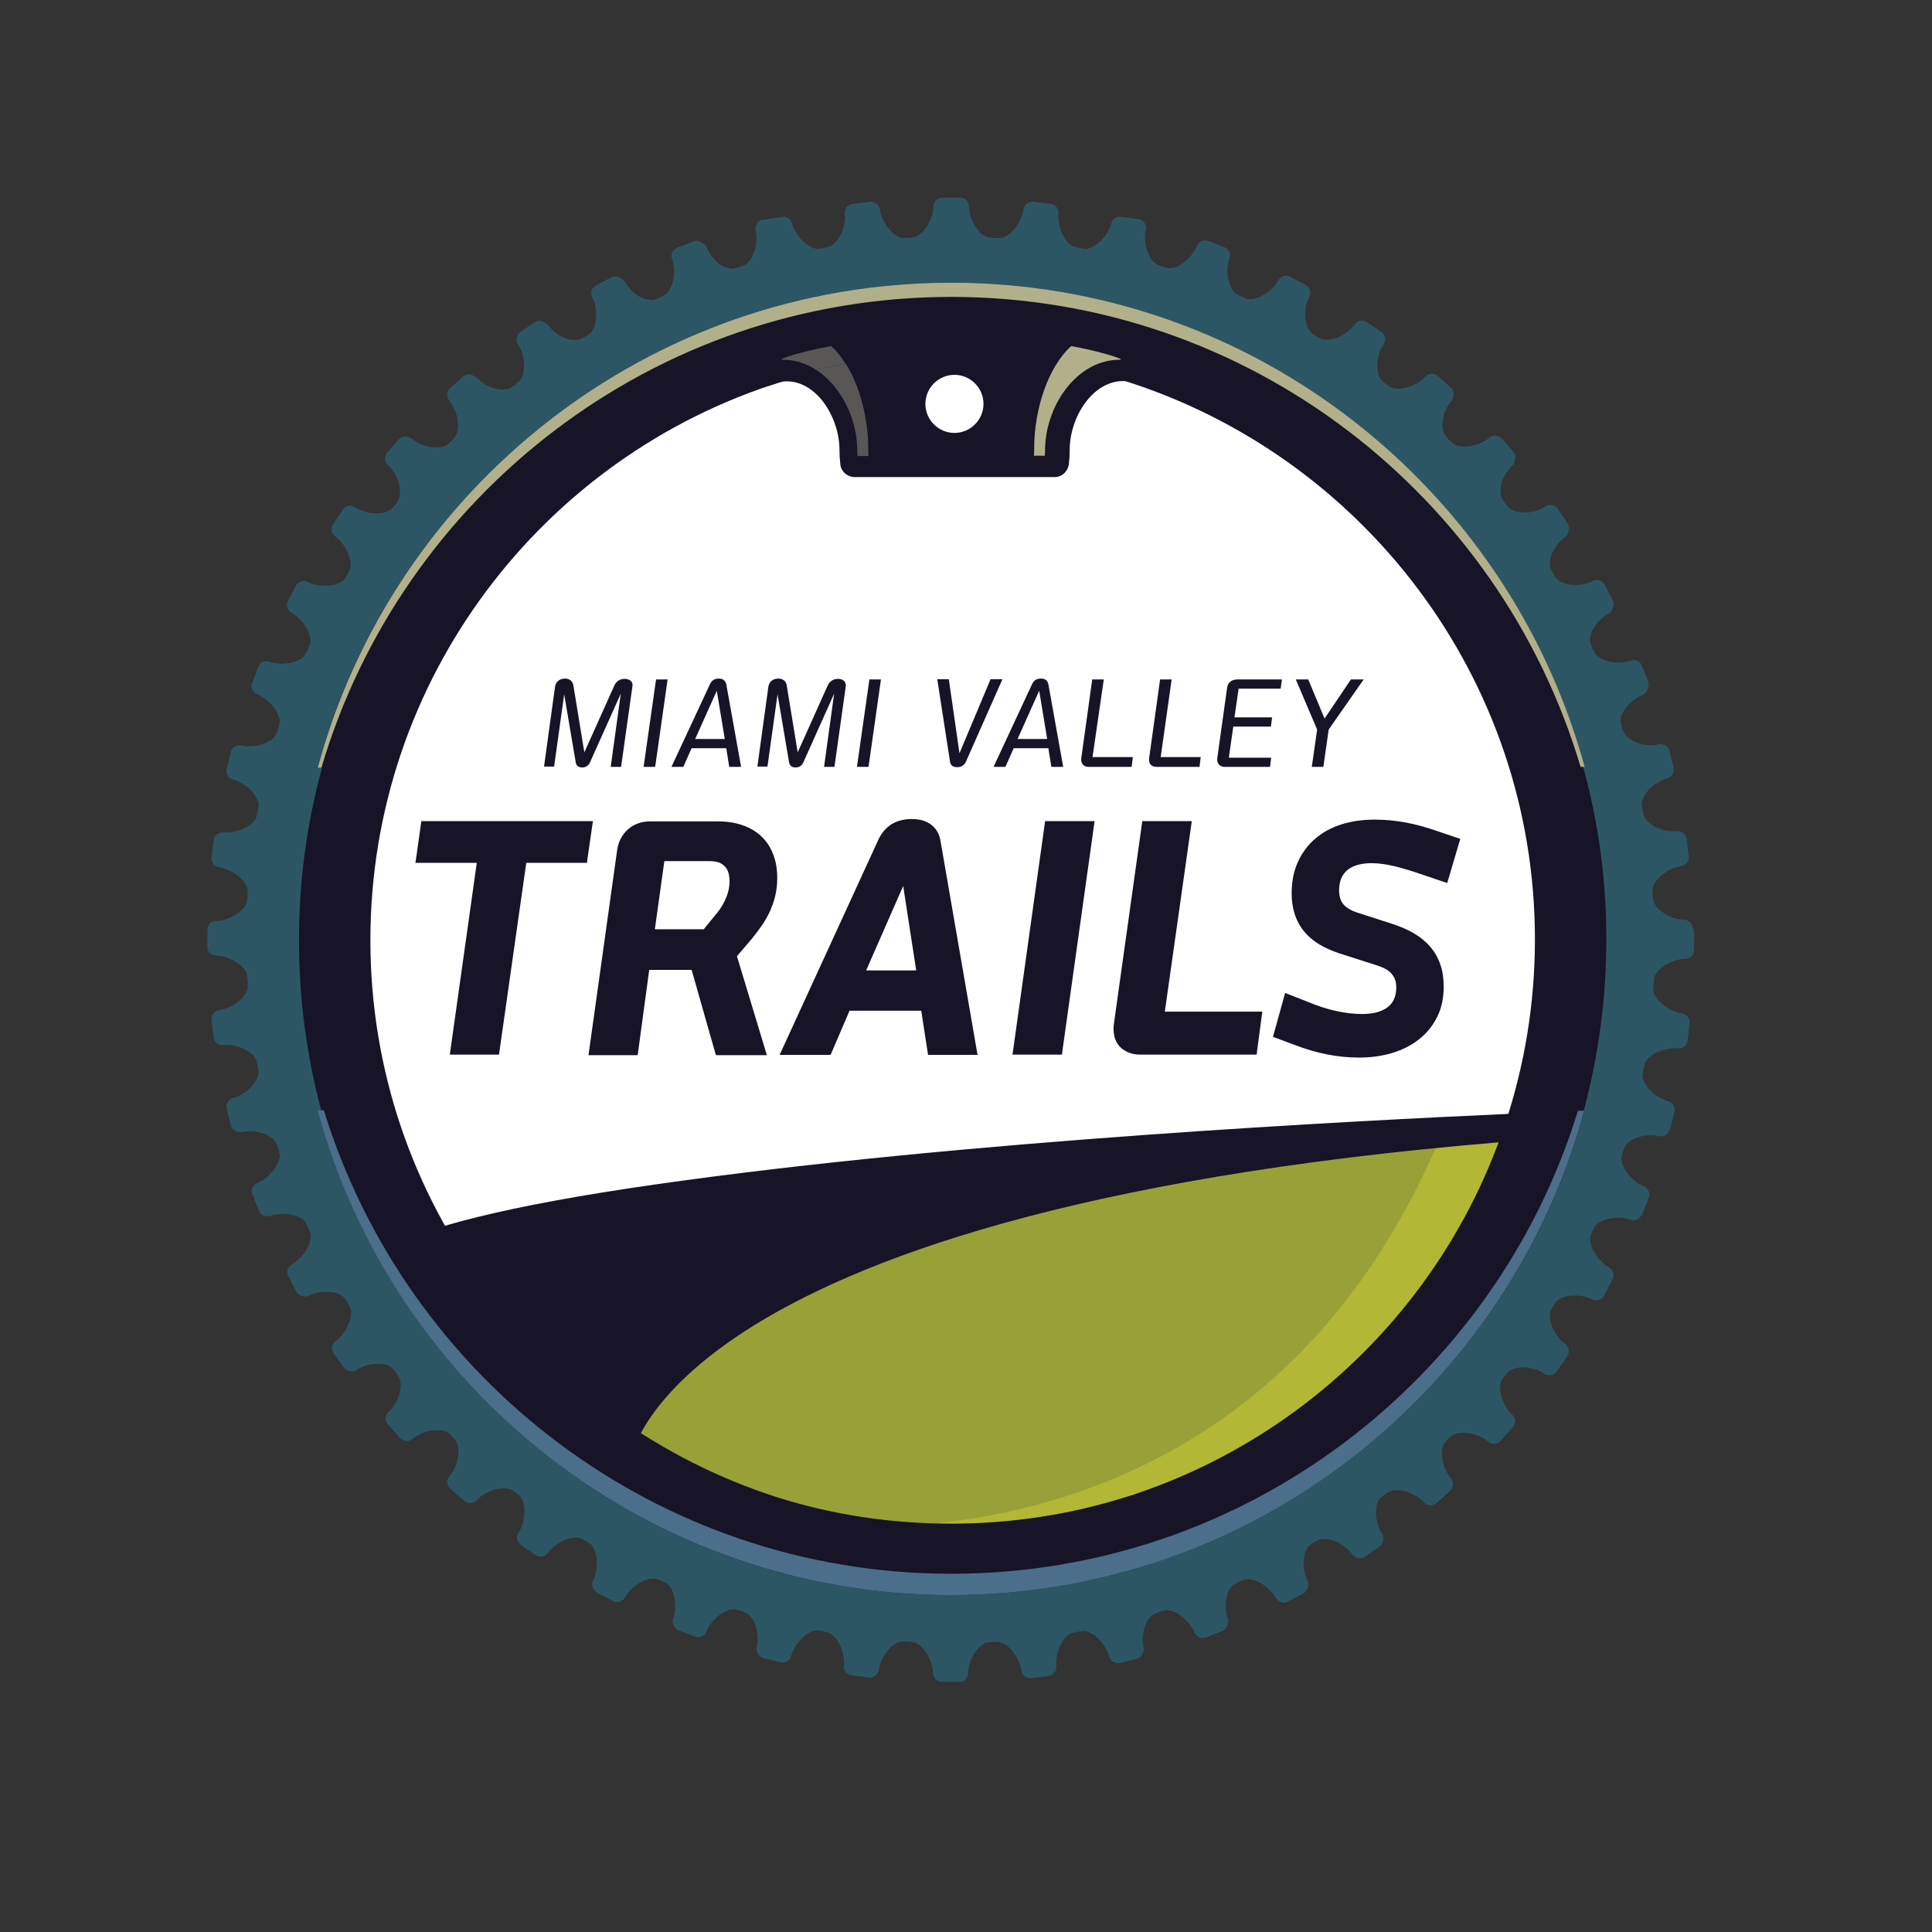
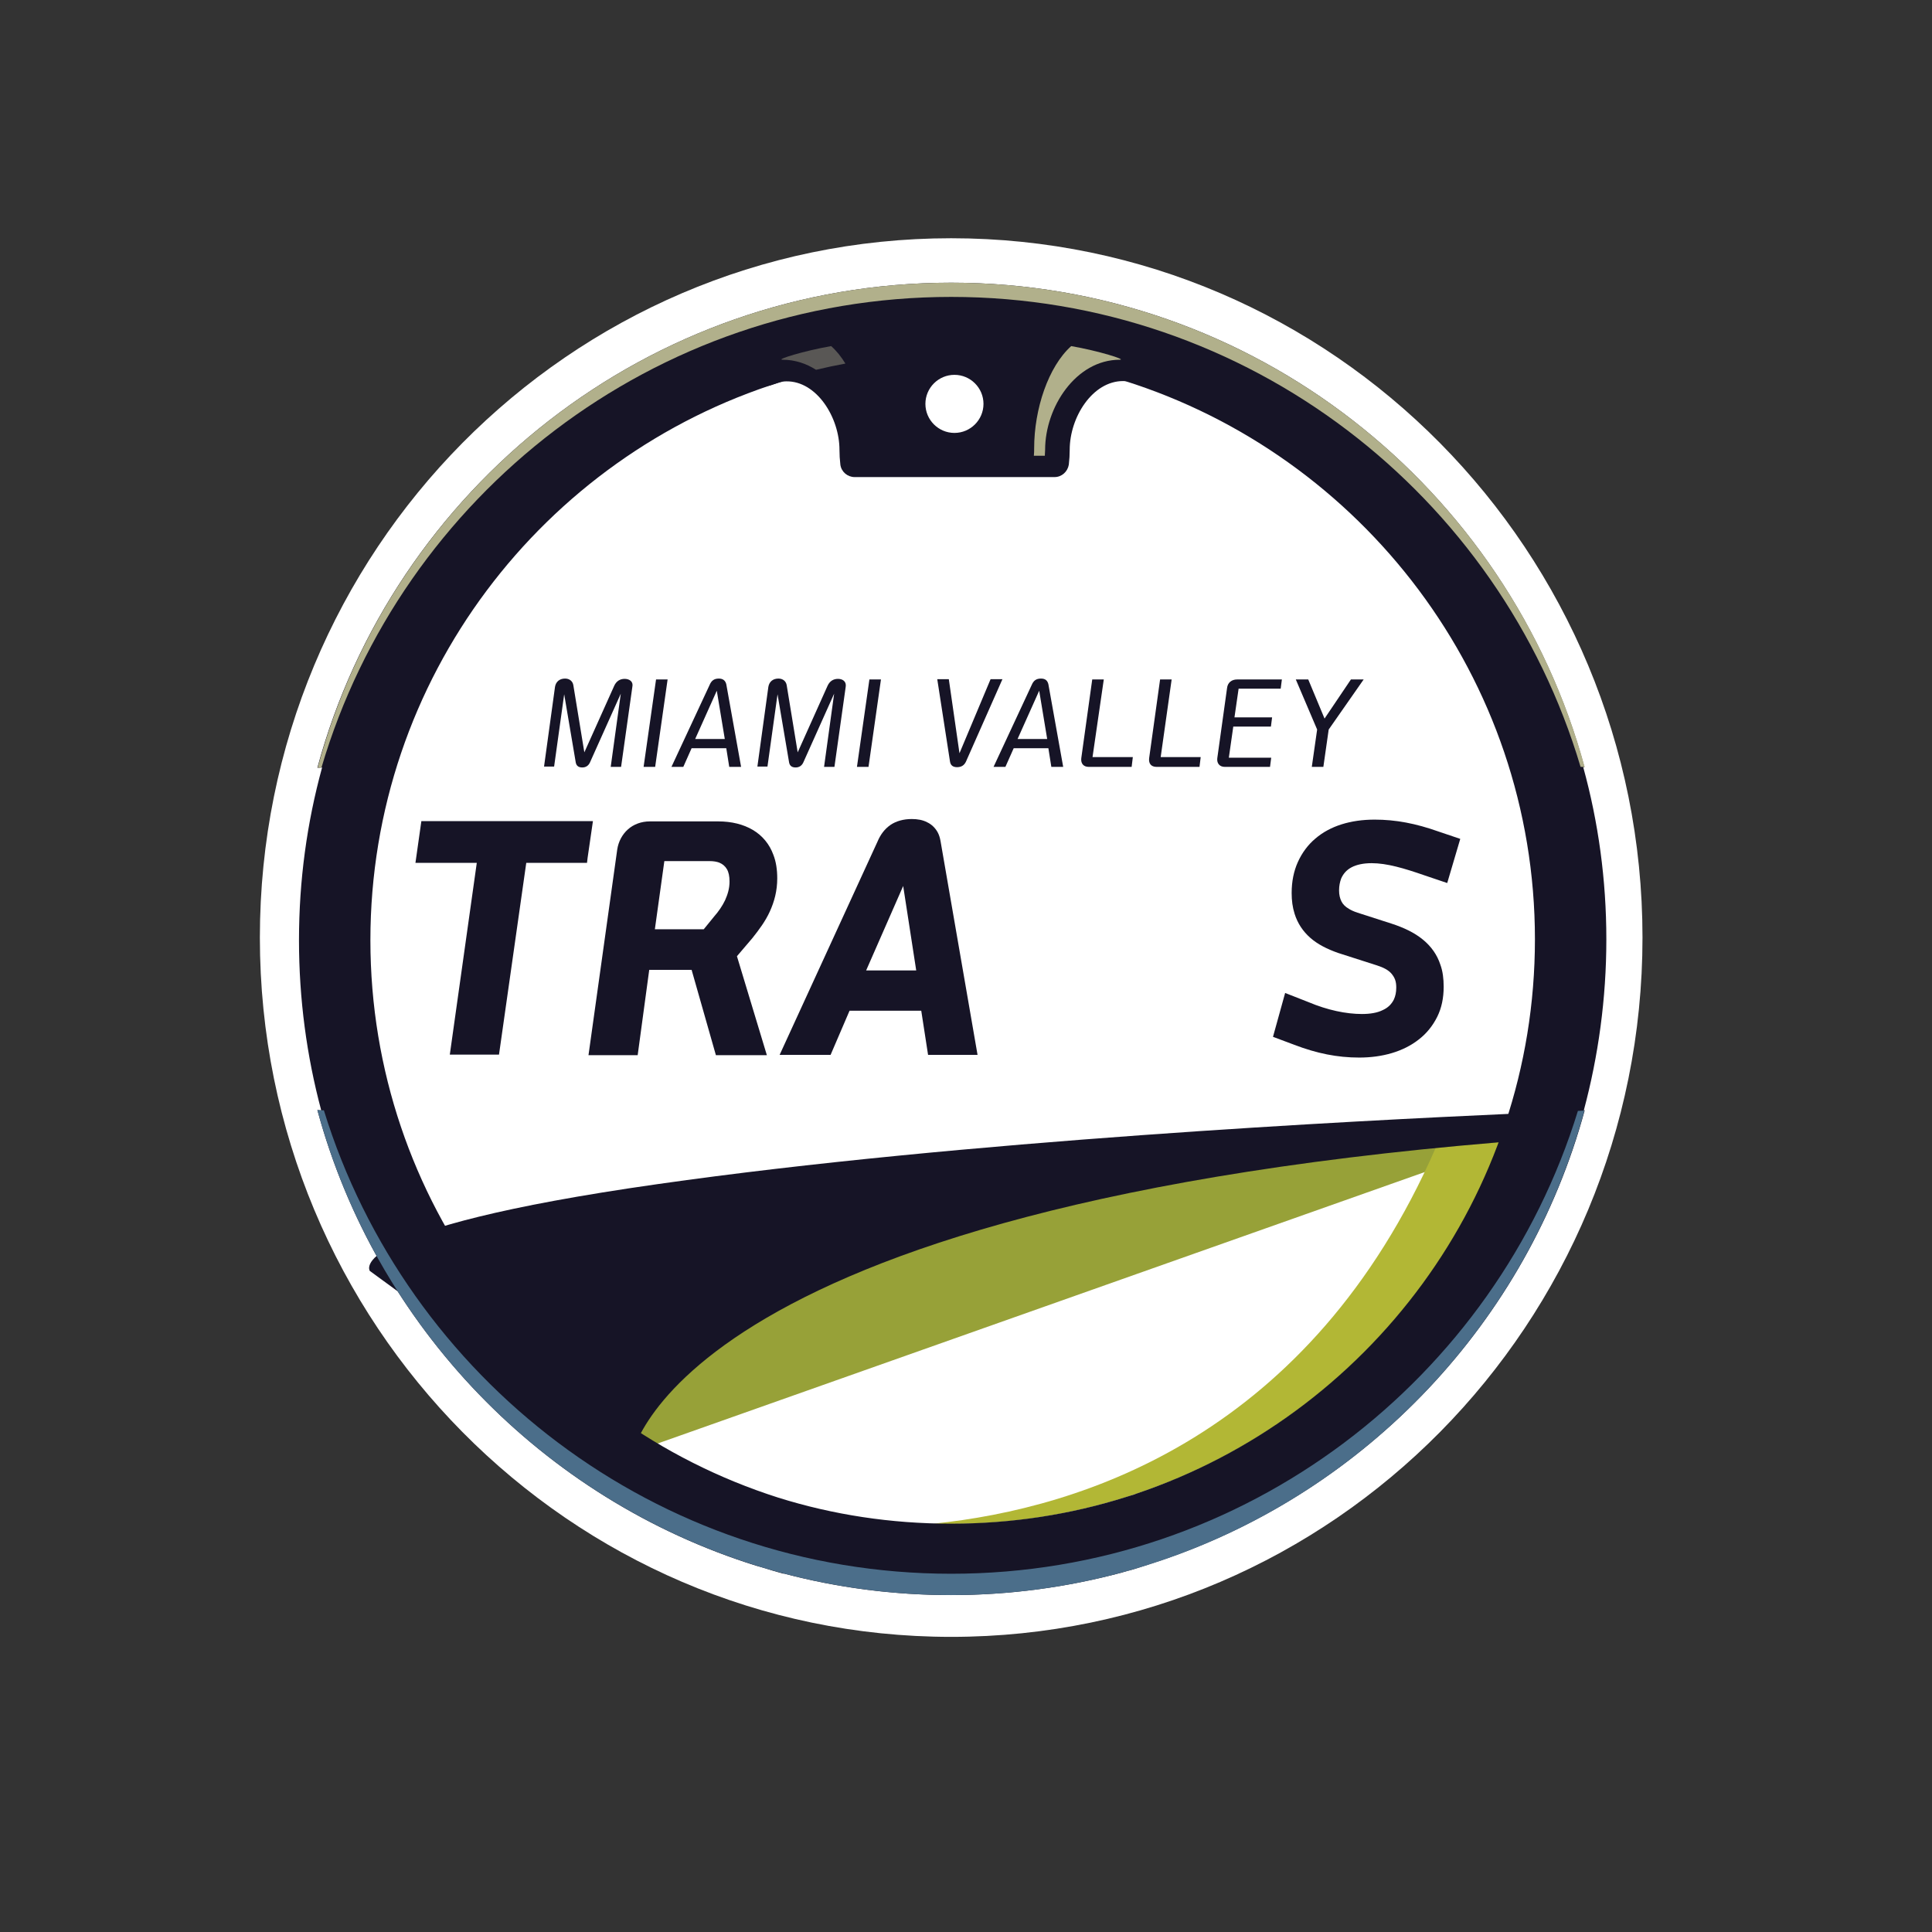
<svg xmlns="http://www.w3.org/2000/svg" version="1.1" id="layer" x="0px" y="0px" viewBox="0 0 652 652" style="enable-background:new 0 0 652 652;" xml:space="preserve">
  <rect x="0" y="0" width="652" height="652" fill="#333333" stroke="none" />
  <style type="text/css"> .st0{fill:#FFFFFF;} .st1{fill:#97A138;} .st2{fill:#B2B735;} .st3{fill:#161426;} .st4{fill:#2D5665;} .st5{fill:#2C5666;} .st6{fill:#4B6E8A;} .st7{fill:#B1B08B;} .st8{fill:#595755;} </style>
  <g>
    <path class="st0" d="M321,552.4c128.9,0,233.3-105.7,233.3-236S449.9,80.4,321,80.4c-128.9,0-233.3,105.7-233.3,236 S192.2,552.4,321,552.4" />
-     <path class="st1" d="M518.8,382.1c0,0-26.6-10.5-195.8,23.5c-145.4,29.2-121,88.6-121,88.6S402.9,611,518.8,382.1" />
+     <path class="st1" d="M518.8,382.1c0,0-26.6-10.5-195.8,23.5c-145.4,29.2-121,88.6-121,88.6" />
  </g>
  <path class="st2" d="M506,385.5c-7.3,0.6-14.5,1.3-21.5,1.9C442.2,484.1,365.9,509,315,514.2c2,0.1,4,0.1,6,0.1 C405.7,514.2,478.1,460.6,506,385.5" />
  <path class="st3" d="M519.7,384.4l-10.4-8.5c-51.1,2.3-184.3,9-287.3,23.7c-107,15.2-97.2,29.3-97.2,29.3l87.9,64.3 C212.6,493.2,222.8,406.4,519.7,384.4" />
  <path class="st3" d="M322.1,146.1c-5.4,0-9.8-4.4-9.8-9.8c0-5.4,4.4-9.8,9.8-9.8c5.4,0,9.8,4.4,9.8,9.8 C331.9,141.7,327.5,146.1,322.1,146.1 M322.2,106.2c-35.1,0-66.4,7-87.6,18c0.2,1.2,0.8,2.2,1.8,2.9l4.4,3.4 c1.6,1.3,3.9,1.4,5.6,0.2c1.8-1.2,3.3-0.7,5.2-0.5c1,0.1,2.1,0.2,3.3,0.2c1.9,0,3.7,0.1,5.3-0.4c1.8-0.6,3.4-1.3,5.1-1.3 c10.3-0.2,18,12.2,18,23.1c0,1.6,0.1,3.3,0.3,5c0.3,2.4,2.4,4.2,4.8,4.2h67.5c2.4,0,4.4-1.8,4.8-4.2c0.2-1.7,0.3-3.4,0.3-5 c0-11,7.7-23.2,18-23.2c1.7,0,3.5,0.3,5.3,0.9c1.6,0.6,3.3,0.8,5.2,0.8c1.2,0,2.3-0.1,3.3-0.2c1.8-0.2,3.3-0.6,5.2,0.6 c1.7,1.1,4,1,5.6-0.2l4.4-3.4c1-0.7,1.6-1.8,1.8-3C388.5,113.1,357.2,106.2,322.2,106.2" />
-   <path class="st4" d="M568.4,310.4c-3.8,0-9.2-2.7-10.4-6.3l-0.3-2.1v-2.2c0.8-3.7,5.9-7,9.6-7.5c1.6-0.2,2.8-1.7,2.6-3.3l-0.7-5.9 c-0.2-1.6-1.7-2.8-3.3-2.6c-3.7,0.5-9.5-1.6-11.1-5l-0.5-2.1l-0.3-2.1c0.3-3.8,5-7.7,8.6-8.6c1.6-0.4,2.5-2,2.2-3.6l-1.4-5.7 c-0.4-1.6-2-2.5-3.6-2.2c-3.7,0.9-9.6-0.4-11.6-3.6l-0.8-2l-0.5-2.1c0-0.7,0.1-1.5,0.4-2.3c1.3-2.9,4.2-5.6,6.9-6.6 c1-0.4,1.6-1.2,1.8-2.1c0.4-0.7,0.5-1.6,0.2-2.4l-2.1-5.5c-0.6-1.5-2.3-2.3-3.8-1.7c-3.6,1.4-9.7,0.7-12-2.3l-0.9-1.8l-0.8-2 c-0.2-1,0-2.1,0.4-3.2c1.1-2.7,3.5-5.3,5.7-6.4c0.8-0.4,1.3-1.1,1.5-1.9c0.4-0.8,0.5-1.9,0-2.8l-2.7-5.2c-0.8-1.4-2.5-2-4-1.2 c-3.4,1.8-9.6,1.9-12.2-0.8l-1.1-1.6l-0.9-1.8c-0.4-1.3-0.3-2.9,0.2-4.5c0.9-2.4,2.7-4.8,4.5-6c0.7-0.5,1.1-1.1,1.2-1.9 c0.4-0.9,0.4-2-0.2-2.9l-3.3-4.9c-0.9-1.3-2.8-1.7-4.1-0.8c-3.2,2.2-9.3,3-12.3,0.6l-1.3-1.5l-1.1-1.7c-0.7-1.7-0.6-3.8,0-5.9 c0.7-2,2-3.9,3.3-5.1c0.5-0.4,0.8-1,0.9-1.6c0.5-1,0.4-2.3-0.4-3.3l-3.9-4.4c-1.1-1.2-2.9-1.3-4.2-0.3c-2.9,2.5-8.8,4.1-12.1,2.1 l-1.5-1.3l-1.3-1.5c-1.2-1.9-1.1-4.8-0.3-7.4c0.5-1.5,1.3-3,2.2-4c0.4-0.4,0.6-0.9,0.7-1.4c0.5-1.1,0.3-2.5-0.7-3.4l-4.4-3.9 c-1.2-1.1-3.1-1-4.2,0.2c-2.5,2.9-8.3,5.1-11.7,3.6l-1.6-1.1l-1.5-1.3c-1.7-2.1-1.7-5.9-0.8-9c0.3-1,0.8-1.9,1.3-2.6 c0.2-0.4,0.4-0.7,0.5-1.1c0.6-1.3,0.2-2.8-1-3.6l-4.9-3.3c-1.3-0.9-3.2-0.6-4.1,0.8c-2.2,3.1-7.6,6.1-11.2,4.9l-1.8-0.9l-1.6-1.1 c-2.2-2.2-2.6-6.8-1.6-10.3c0.2-0.5,0.4-0.9,0.6-1.4c0.1-0.3,0.2-0.6,0.3-0.8c0.6-1.4,0-3-1.3-3.8l-5.2-2.7c-1.4-0.8-3.2-0.2-4,1.2 c-1.8,3.3-6.7,6.9-10.4,6.3l-2-0.8l-1.8-0.9c-2.8-2.2-3.5-7.5-2.6-11.1c0-0.1,0.1-0.2,0.1-0.3c0-0.1,0.1-0.2,0.1-0.3 c0-0.1,0.1-0.2,0.1-0.3c0.6-1.5-0.2-3.2-1.7-3.8l-5.5-2.1c-1.5-0.6-3.2,0.2-3.8,1.7c-1.3,3.5-5.8,7.7-9.6,7.5l-2-0.5l-2-0.8 c-3.2-2-4.5-8-3.6-11.6c0.4-1.6-0.6-3.2-2.2-3.6l-5.7-0.8c-0.1,0-0.2,0-0.4,0c-1.5-0.3-3,0.7-3.4,2.2c-0.9,3.7-4.8,8.3-8.6,8.6 l-2.1-0.3l-2.1-0.5c-3.4-1.6-5.4-7.4-5-11.1c0.2-1.6-0.9-3.1-2.6-3.3l-5.9-0.7c-1.6-0.2-3.1,0.9-3.3,2.6c-0.5,3.7-3.8,8.7-7.4,9.6 h-2.3l-2.6-0.3c-3.5-1.3-6.1-6.7-6.1-10.4c0-1.6-1.3-2.9-2.9-2.9H318c-1.6,0-3,1.3-3,2.9c0,3.8-2.7,9.2-6.3,10.4l-2.1,0.3h-2.2 c-3.7-0.8-7-5.9-7.5-9.6c-0.2-1.6-1.7-2.8-3.3-2.6l-5.9,0.7c-1.6,0.2-2.8,1.7-2.6,3.3c0.5,3.7-1.6,9.5-5,11.1l-2.1,0.5l-2.1,0.3 c-3.8-0.3-7.7-5-8.6-8.6c-0.3-1.2-1.4-2.1-2.6-2.2c0,0,0,0,0,0c-0.1,0-0.1,0-0.2,0c-0.3,0-0.5,0-0.8,0.1l0,0l-6.5,0.9 c-1.6,0.4-2.5,2-2.2,3.6c0.9,3.7-0.4,9.6-3.6,11.6l-2,0.8l-2.1,0.5c-1.2,0-2.5-0.4-3.7-1c-2.2-1.5-4.2-3.8-5-6 c-0.3-0.8-0.9-1.4-1.7-1.7c-0.8-0.7-1.9-0.9-2.9-0.5l-5.5,2.1c-1.5,0.6-2.3,2.3-1.7,3.8c1.4,3.6,0.7,9.7-2.3,12.1l-1.8,0.9l-2,0.8 c-1.6,0.2-3.4-0.3-5.1-1.2c-1.9-1.2-3.6-3-4.5-4.6c-0.3-0.6-0.9-1.1-1.5-1.4c-0.9-0.8-2.2-0.9-3.3-0.4l-5.2,2.7 c-1.4,0.8-2,2.5-1.2,4c1.8,3.4,1.9,9.6-0.8,12.2l-1.6,1.1l-1.8,0.9c-2,0.6-4.6,0-6.8-1.2c-1.5-0.9-2.8-2.1-3.6-3.3 c-0.4-0.5-0.9-0.9-1.4-1.1c-1-0.8-2.4-0.9-3.5-0.1l-4.8,3.3c-1.3,0.9-1.7,2.8-0.8,4.1c2.2,3.2,3,9.3,0.6,12.3l-1.5,1.3l-1.6,1.1 c-2.3,1.1-5.7,0.4-8.4-1c-1-0.6-1.9-1.3-2.6-2.1c-0.3-0.4-0.7-0.6-1.2-0.8c-1.1-0.9-2.7-0.9-3.8,0.1l-4.4,3.9 c-1.2,1.1-1.3,2.9-0.3,4.2c2.5,2.9,4.1,8.8,2.1,12.1l-1.3,1.5l-1.5,1.3c-2.6,1.6-6.8,0.9-9.9-0.6c-0.5-0.3-1-0.7-1.4-1 c-0.3-0.3-0.6-0.5-1-0.6c-1.2-0.9-2.9-0.8-4,0.4l-3.9,4.4c-1.1,1.2-1,3.1,0.2,4.2c2.9,2.5,5.1,8.2,3.6,11.7l-1.1,1.7l-1.3,1.5 c-2.6,2.1-7.7,1.7-11,0.1c-0.2-0.1-0.3-0.2-0.5-0.3c-0.2-0.1-0.4-0.2-0.6-0.3c-0.1,0-0.1-0.1-0.2-0.1c-1.3-0.9-3.2-0.6-4.1,0.8 l-3.3,4.9c-0.9,1.3-0.6,3.2,0.7,4.1c3.1,2.2,6.1,7.6,5,11.2l-0.9,1.8l-1.1,1.6c-2.7,2.7-8.8,2.6-12.2,0.8c-1.4-0.8-3.2-0.2-4,1.2 l-2.7,5.2c-0.8,1.4-0.2,3.2,1.2,4c3.3,1.8,6.9,6.7,6.3,10.4l-0.8,2l-0.9,1.8c-2.3,3-8.5,3.7-12,2.3c-1.5-0.6-3.2,0.2-3.8,1.7 l-2.1,5.5c-0.6,1.5,0.2,3.2,1.7,3.8c0,0,0,0,0.1,0c0.2,0.1,0.4,0.3,0.7,0.4c0.3,0.1,0.5,0.2,0.8,0.4c3.1,1.8,6.1,5.6,6,8.8l-0.5,2.1 l-0.8,2c-2,3.2-8,4.5-11.6,3.6c-1.6-0.4-3.2,0.6-3.6,2.2l-1.4,5.7c-0.4,1.6,0.6,3.2,2.2,3.6c3.7,0.9,8.3,4.8,8.6,8.6l-0.3,2.1 l-0.5,2.1c-1.6,3.4-7.4,5.4-11.1,5c-1.6-0.2-3.1,1-3.3,2.6l-0.7,5.9c-0.2,1.6,1,3.1,2.6,3.3c3.7,0.5,8.8,3.8,9.6,7.5v2.2l-0.3,2.1 c-1.2,3.6-6.7,6.3-10.4,6.3c-1.6,0-2.9,1.3-2.9,2.9v5.9c0,1.6,1.3,2.9,2.9,2.9c3.7,0,9,2.6,10.4,6.1l0.3,2.6v2.3 c-0.8,3.7-5.9,7-9.6,7.4c-1.6,0.2-2.8,1.7-2.6,3.3l0.7,5.9c0.2,1.6,1.7,2.8,3.3,2.6c3.7-0.5,9.5,1.6,11.1,5l0.5,2.1l0.3,2.1 c-0.3,3.8-4.9,7.7-8.6,8.6c-1.6,0.4-2.5,2-2.2,3.6l1.4,5.7c0.3,1.3,1.5,2.2,2.8,2.2c0.4,0.1,0.8,0.1,1.3,0c1.1-0.3,2.4-0.3,3.8-0.2 c2.9,0.4,6,1.7,7.3,3.7l0.8,2l0.5,2.1c0.1,3.8-4,8.2-7.5,9.6c-1.5,0.6-2.3,2.3-1.7,3.8l2.1,5.5c0.4,1.1,1.4,1.8,2.5,1.9 c0.6,0.1,1.2,0.1,1.7-0.1c1.7-0.7,4.1-0.8,6.3-0.5c2.2,0.4,4.2,1.3,5.3,2.7l0.9,1.8l0.8,2c0.6,3.7-3,8.6-6.3,10.4 c-1.4,0.8-2,2.5-1.2,4l2.7,5.2c0.4,0.8,1.3,1.4,2.1,1.5c0.7,0.2,1.5,0.2,2.3-0.2c2.3-1.2,5.9-1.6,8.8-0.9c1.2,0.3,2.3,0.9,3,1.7 l1.1,1.6l0.9,1.8c1.2,3.6-1.8,9-4.9,11.2c-1.3,0.9-1.7,2.8-0.7,4.1l3.4,4.8c0.4,0.6,1,1,1.6,1.1c0.9,0.4,2,0.3,2.8-0.3 c2.7-1.9,7.6-2.7,10.8-1.4c0.4,0.2,0.8,0.4,1.1,0.7l1.3,1.5l1.1,1.7c1.6,3.5-0.7,9.2-3.6,11.7c-1.2,1.1-1.3,2.9-0.2,4.2l3.9,4.4 c0.3,0.3,0.7,0.6,1.1,0.8c1.1,0.6,2.4,0.5,3.4-0.3c2.8-2.5,8.5-4,11.8-2.2l1.4,1.2l1.3,1.5c2,3.3,0.4,9.2-2.1,12.1 c-1.1,1.2-1,3.1,0.3,4.2l4.4,3.9c0.1,0.1,0.2,0.1,0.3,0.2l0,0c1.2,1.1,3.1,1,4.2-0.2c2.5-2.9,8.3-5.1,11.8-3.5l1.6,1.1l1,0.8 l0.3,0.3c2.3,3,1.5,9.1-0.6,12.2c-0.9,1.2-0.6,2.9,0.5,3.8c0.2,0.2,0.3,0.4,0.5,0.5l4.8,3.3c1.3,0.9,3.2,0.6,4.1-0.7 c2.2-3.2,7.6-6.1,11.3-4.9l1.7,0.9l1.7,1.2c0.1,0.1,0.2,0.2,0.2,0.3c2.2,2.9,2,8.5,0.4,11.7c-0.6,1.1-0.4,2.4,0.4,3.3 c0.3,0.4,0.6,0.8,1.1,1l5.2,2.7c1.4,0.8,3.2,0.2,4-1.2c1.8-3.3,6.7-6.9,10.4-6.3l2,0.7l1.8,0.9c0.5,0.4,0.9,0.9,1.3,1.5 c1.7,2.9,1.9,7.4,0.8,10.2c-0.3,0.9-0.2,1.8,0.2,2.5c0.3,0.7,0.9,1.3,1.7,1.6l5.5,2.1c1.5,0.6,3.2-0.2,3.8-1.7 c1.3-3.5,5.8-7.7,9.6-7.5l2,0.5l2,0.8c1.1,0.7,2,1.9,2.6,3.2c1.1,2.5,1.4,5.7,0.8,8c-0.2,0.7-0.1,1.4,0.2,2c0.3,1,1.1,1.7,2.1,2 l5.7,1.4c1.6,0.4,3.2-0.6,3.6-2.2c0.9-3.7,4.9-8.3,8.6-8.6l2.1,0.3l2.1,0.5c3.4,1.6,5.4,7.4,5,11.1c-0.2,1.6,1,3.1,2.6,3.3l5.9,0.7 c1.6,0.2,3.1-0.9,3.3-2.6c0.5-3.7,3.7-8.7,7.3-9.5h2.5l2.3,0.3c3.5,1.3,6.2,6.7,6.2,10.4c0,1.6,1.3,2.9,3,2.9h5.9 c1.6,0,2.9-1.3,2.9-2.9c0-3.8,2.7-9.2,6.3-10.4l2.1-0.2h2.1c3.7,0.8,7,5.9,7.5,9.6c0.2,1.6,1.7,2.8,3.3,2.6l5.9-0.7 c1.6-0.2,2.8-1.7,2.6-3.3c-0.5-3.7,1.6-9.5,5-11.1l2.1-0.5l2.1-0.3c3.8,0.3,7.7,5,8.6,8.6c0.4,1.6,2,2.5,3.6,2.2l5.7-1.4 c1.1-0.3,1.9-1.1,2.1-2.1c0.3-0.6,0.4-1.3,0.2-1.9c-0.5-2-0.3-4.7,0.5-7c0.6-1.7,1.6-3.2,3-4.1l2-0.8l2.1-0.5c3.8-0.1,8.2,4,9.6,7.5 c0.6,1.5,2.3,2.3,3.8,1.7l5.5-2.1c0.9-0.3,1.5-1.1,1.8-2c0.4-0.7,0.4-1.5,0.1-2.3c-0.9-2.4-0.9-6,0.1-8.8c0.5-1.1,1.1-2.1,2-2.7 l1.8-0.9l2-0.8c3.7-0.6,8.7,3,10.4,6.3c0.8,1.4,2.5,2,4,1.2l5.2-2.7c0.7-0.4,1.2-1,1.4-1.7c0.4-0.8,0.5-1.8,0-2.7 c-1.4-2.7-1.7-7-0.5-10.1c0.3-0.6,0.7-1.2,1.1-1.7l1.6-1.1l1.8-0.9c3.6-1.1,9,1.8,11.2,5c0.9,1.3,2.8,1.7,4.1,0.8l4.9-3.3 c0.5-0.4,0.9-0.9,1.1-1.4c0.5-0.9,0.5-2.2-0.1-3.1c-1.9-2.7-2.7-7.7-1.4-10.9c0.2-0.3,0.3-0.6,0.6-0.9l1.5-1.3l1.7-1.1 c3.5-1.6,9.2,0.7,11.7,3.6c1.1,1.2,2.9,1.3,4.2,0.3l4.4-3.9c0.4-0.3,0.6-0.7,0.8-1.1c0.7-1.1,0.6-2.5-0.3-3.5 c-2.4-2.7-4-8.3-2.3-11.6l1.3-1.5l1.5-1.3c3.3-2,9.2-0.4,12.1,2.1c1.2,1.1,3.1,1,4.2-0.2l3.9-4.4c0.2-0.2,0.3-0.5,0.5-0.7 c0.8-1.2,0.6-2.9-0.5-3.8c-2.8-2.5-5-8.1-3.6-11.6l1-1.4l1.3-1.5c3-2.4,9.1-1.5,12.2,0.7c1.3,0.9,3.2,0.6,4.1-0.7l3.4-4.8 c0.1-0.1,0.1-0.2,0.1-0.3l0.1-0.2c0.9-1.3,0.6-3.2-0.7-4.1c-3.1-2.2-6.1-7.6-4.9-11.2l0.9-1.6l0.9-1.4c2.7-2.7,8.8-2.6,12.2-0.8 c1.4,0.7,3.1,0.2,3.9-1.1c0.1-0.2,0.2-0.3,0.3-0.5l2.7-5.2c0.8-1.4,0.2-3.2-1.2-4c-3.3-1.8-6.9-6.7-6.3-10.4l0.8-2l0.8-1.6 c2.5-2.8,8.4-3.4,11.9-2.1c1.3,0.5,2.9,0,3.6-1.2c0.2-0.2,0.4-0.5,0.5-0.8l2.1-5.5c0.6-1.5-0.2-3.2-1.7-3.8 c-3.5-1.3-7.6-5.8-7.5-9.6l0.5-2.1l0.8-2c0-0.1,0.1-0.1,0.1-0.2c2.4-2.8,7.8-3.9,11.2-3c1.2,0.3,2.5-0.2,3.2-1.2 c0.3-0.4,0.6-0.8,0.7-1.3l1.4-5.7c0.4-1.6-0.6-3.2-2.2-3.6c-3.7-0.9-8.3-4.8-8.6-8.6l0.3-2.1l0.5-2.1c1.6-3.4,7.4-5.4,11.1-5 c1.6,0.2,3.1-0.9,3.3-2.6l0.7-5.9c0.2-1.6-1-3.1-2.6-3.3c-3.7-0.5-8.7-3.8-9.6-7.4v-2.3l0.3-2.6c1.3-3.5,6.7-6.1,10.4-6.1 c1.6,0,3-1.3,3-2.9v-5.9C571.3,311.7,570,310.4,568.4,310.4 M320.7,517.8c-20.6,0-40.6-3.1-59.3-8.9c0-0.1,0-0.2,0-0.3 c-19-5.8-36.8-14.3-53-25.1c-37.8-25.5-66.5-63.4-80.1-108c-0.2,0-0.4,0-0.6,0c-5.8-18.8-8.9-38.8-8.9-59.5c0-20.1,3-39.6,8.5-57.9 c0.3,0,0.6,0,0.9,0c25-82.6,101.8-142.8,192.6-142.8c90.7,0,167.4,60.1,192.5,142.6c0.3,0,0.7,0,1,0c5.5,18.4,8.5,37.9,8.5,58.1 c0,20.8-3.2,40.8-9,59.6c-0.2,0-0.5,0-0.7,0c-14.9,48.4-47.6,89.1-90.4,114.3c-13.3,7.7-27.5,14-42.5,18.5c0,0.1,0,0.2,0,0.2 C361.4,514.6,341.4,517.8,320.7,517.8" />
  <path class="st3" d="M542.1,317c0-20.1-2.7-39.6-7.8-58.1c0.1,0,0.3,0,0.4,0C509.2,164.8,423,95.4,321,95.4 c-102.2,0-188.4,69.5-213.9,163.7c0.5,0,1.1,0,1.6-0.1c-5.1,18.6-7.8,38.1-7.8,58.3c0,19.8,2.6,39.1,7.5,57.4c-0.4,0-0.9,0-1.3-0.1 c19.8,73.1,76.1,131.3,148.1,153.8c0.4,0.1,0.7,0.2,1.1,0.3c0.2,0.1,0.5,0.1,0.7,0.2c2.5,0.8,4.9,1.5,7.4,2.2c0,0,0,0,0-0.1 c18.1,4.8,37,7.3,56.6,7.3c19.9,0,39.3-2.7,57.6-7.6c0,0,0,0,0,0c0.7-0.2,1.3-0.4,2-0.6c0.2,0,0.3-0.1,0.5-0.1 c1.1-0.3,2.2-0.6,3.3-1c0.6-0.2,1.3-0.4,1.9-0.6c0.6-0.2,1.2-0.4,1.8-0.6c1.1-0.4,2.2-0.7,3.4-1.1c0.1,0,0.2-0.1,0.3-0.1 c69.5-23.5,123.6-80.6,143-151.9c-0.1,0-0.2,0-0.3,0C539.4,356.4,542.1,337,542.1,317 M262.6,505.4C182.9,480,125,405.3,125,317.3 c0-88.3,58.3-163.3,138.5-188.4c0-0.3,0-0.6,0-0.9c18.2-5.5,37.4-8.5,57.4-8.5c20.4,0,40,3.1,58.5,8.8c0,0.1,0,0.2,0,0.2 C459.6,153.7,518,228.7,518,317c0,86.9-56.4,160.8-134.6,187.1c-0.2,0.1-0.3,0.1-0.5,0.2c-1,0.3-1.9,0.6-2.9,0.9 c-18.7,5.9-38.5,9-59.1,9C300.7,514.2,281.1,511.2,262.6,505.4" />
  <path class="st5" d="M107.1,374.6L107.1,374.6c0.4,0,0.8,0,1.2,0.1C107.9,374.7,107.5,374.7,107.1,374.6" />
  <path class="st6" d="M107.1,374.6c25.5,94.2,111.7,163.7,213.8,163.7c102.1,0,188.2-69.4,213.8-163.5c-0.7,0-1.4,0.1-2.2,0.1 C504.7,465.3,420.4,531.1,321,531.1c-99.5,0-183.8-65.9-211.7-156.4c-0.3,0-0.6,0-1,0C107.9,374.7,107.5,374.7,107.1,374.6" />
  <path class="st7" d="M108.5,259c27.1-91.7,112.1-158.8,212.5-158.8c100.3,0,185.2,67,212.4,158.6c0.5,0,0.9,0,1.4,0.1 C509.2,164.8,423,95.4,321,95.4c-102.2,0-188.4,69.5-213.8,163.7c0.2,0,0.4,0,0.5,0C107.9,259.1,108.2,259.1,108.5,259" />
-   <path class="st8" d="M285.4,122.7c-3.3,0.6-6.7,1.3-10,2.1c8.5,5.5,13.9,16.7,13.9,27.1c0,0.6,0,1.3,0.1,2h3.7 c0-0.8-0.1-1.7-0.1-2.5C293,141.1,290.2,130.3,285.4,122.7" />
  <path class="st8" d="M280.5,116.8c-9.2,1.6-18.9,4.6-16.4,4.6c4.2,0,8,1.3,11.3,3.4c3.3-0.8,6.6-1.5,9.9-2.1 C283.9,120.4,282.3,118.4,280.5,116.8" />
  <path class="st7" d="M361.5,116.8c-7.7,6.9-12.5,21.2-12.5,34.5c0,0.8,0,1.6-0.1,2.5h3.7c0-0.7,0.1-1.3,0.1-2 c0-14.4,10.4-30.4,25.2-30.4C380.3,121.4,370.7,118.4,361.5,116.8" />
  <polygon class="st3" points="142.2,277.1 140.2,291.2 160.9,291.2 151.8,355.9 168.4,355.9 177.6,291.2 198.1,291.2 198.3,289.5 200.1,277.1 " />
  <path class="st3" d="M259.8,307.6c1.5-3.3,2.5-6.9,2.5-11.2c0-2.9-0.4-5.6-1.3-7.9c-1.3-3.6-3.7-6.5-6.9-8.4 c-3.2-1.9-7.2-2.9-11.7-2.9h-23.1c-2.9,0-5.5,1-7.4,2.7c-1.9,1.7-3.2,4.1-3.6,6.8l0,0l-9.7,69.4h16.6l3.9-28.8h14.3l8.2,28.8h1.5 h15.7l-10.1-33.4l5.2-6.1v0C256.2,313.7,258.3,310.9,259.8,307.6 M241,309.3L241,309.3l-3.5,4.3H221l3.2-23h15.3 c1.3,0,2.4,0.2,3.2,0.5c1.2,0.5,2,1.2,2.6,2.2c0.6,1,0.9,2.4,0.9,4.2c0,2.3-0.6,4.3-1.5,6.3C243.8,305.7,242.5,307.6,241,309.3 L241,309.3z" />
  <path class="st3" d="M317.4,283.8c-0.2-1.1-0.5-2.1-1-3c-0.8-1.4-2-2.6-3.5-3.3c-1.5-0.8-3.3-1.1-5.2-1.1c-2.8,0-5.3,0.7-7.2,2 c-2,1.4-3.4,3.3-4.4,5.7l-33,71.9h17.2l6.4-14.9h24.2l2.3,14.9h1.7h15L317.4,283.8z M309.2,327.5h-16.9l12.5-28.5L309.2,327.5z" />
-   <polygon class="st3" points="352.7,277.1 341.7,355.9 358.4,355.9 358.6,354.2 369.4,277.1 " />
-   <path class="st3" d="M393.1,341.4l9.1-64.3h-16.7l-9.6,68.5v0c-0.1,0.6-0.1,1.1-0.1,1.7c0,1.2,0.2,2.4,0.6,3.5 c0.6,1.6,1.8,3,3.3,3.8c1.5,0.9,3.2,1.3,5.1,1.3h39.3l0.2-1.8l1.7-12.7H393.1z" />
  <path class="st3" d="M469.6,311.6L469.6,311.6L469.6,311.6z" />
  <path class="st3" d="M488.4,298l4.4-14.9l-7.4-2.5c-7.6-2.7-14.4-4-21.5-4c-8,0-15,2.1-20,6.4c-2.5,2.1-4.5,4.8-5.9,7.9 c-1.4,3.1-2.1,6.6-2.1,10.5c0,2.5,0.3,4.8,1,7c1,3.2,2.8,5.9,5.3,8.1c2.5,2.2,5.7,3.8,9.4,5.1l13.1,4.2l0,0c2.2,0.7,3.9,1.6,4.9,2.8 c0.5,0.6,0.9,1.2,1.2,2c0.3,0.8,0.4,1.7,0.4,2.7c0,1.6-0.3,2.9-0.8,4c-0.8,1.6-2,2.8-3.8,3.6c-1.8,0.9-4.2,1.3-7,1.3 c-5.3,0-11.6-1.3-18-4h0l-7.9-3.1l-4.1,14.8l7.2,2.7l0,0c7.6,2.9,14.5,4.3,21.9,4.3c7.8,0,14.9-2,20.1-6.1c2.6-2,4.7-4.6,6.2-7.6 c1.5-3,2.2-6.4,2.2-10.2c0-2.7-0.3-5.2-1.1-7.4c-1.1-3.4-3.1-6.2-5.9-8.5c-2.8-2.3-6.3-4-10.6-5.4l-11.5-3.7l0,0 c-1.2-0.4-2.1-0.8-2.9-1.3c-1.2-0.7-2-1.5-2.5-2.5c-0.5-1-0.8-2.2-0.8-3.7c0-1.6,0.3-2.9,0.7-4c0.7-1.6,1.8-2.9,3.5-3.8 c1.7-0.9,4-1.4,6.8-1.4c5.1,0,10.9,1.7,17.8,4.1h0L488.4,298z" />
  <path class="st3" d="M210.8,229.1c-1.6,0-2.8,0.8-3.5,2.3l-10.1,22.5l-3.7-22.6c-0.2-1.4-1.3-2.3-2.8-2.3c-1.8,0-3.1,1-3.4,2.8 l-3.7,26.9h3.4l3.4-24.4l3.9,23c0.2,1.1,0.9,1.7,2.2,1.7c1.2,0,2.1-0.6,2.6-1.7l10.4-23.2l-3.4,24.7h3.5l3.8-27 C213.8,230,212.4,229.1,210.8,229.1" />
  <polygon class="st3" points="217.2,258.8 221.1,258.8 225.3,229.3 221.4,229.3 " />
  <path class="st3" d="M242.6,229c-1.6,0-2.5,0.7-3.1,2.1l-12.9,27.7h4l2.8-6.3h11.7l1,6.3h4l-5-27.9C244.8,229.7,244,229,242.6,229 M234.6,249.4l7.3-16.3l2.7,16.3H234.6z" />
  <path class="st3" d="M282.8,229.1c-1.6,0-2.8,0.8-3.5,2.3l-10.1,22.5l-3.7-22.6c-0.2-1.4-1.3-2.3-2.8-2.3c-1.8,0-3.1,1-3.4,2.8 l-3.7,26.9h3.4l3.4-24.4l3.9,23c0.2,1.1,0.9,1.7,2.2,1.7c1.2,0,2.1-0.6,2.6-1.7l10.4-23.2l-3.4,24.7h3.5l3.8-27 C285.7,230,284.4,229.1,282.8,229.1" />
  <polygon class="st3" points="293.4,229.3 289.2,258.8 293.1,258.8 297.3,229.3 " />
  <path class="st3" d="M334.3,229.2l-10.5,25l-3.6-25h-3.9l4.3,27.8c0.2,1.3,1,1.9,2.4,1.9c1.4,0,2.4-0.6,3-1.9l12.3-27.8H334.3z" />
  <path class="st3" d="M351.3,229c-1.6,0-2.5,0.7-3.1,2.1l-12.9,27.7h4l2.8-6.3h11.7l1,6.3h4l-5-27.9C353.5,229.7,352.8,229,351.3,229 M343.4,249.4l7.3-16.3l2.7,16.3H343.4z" />
  <path class="st3" d="M372.5,229.3h-3.9l-3.7,26.6c-0.2,1.8,0.8,2.9,2.5,2.9h14.5l0.4-3.3h-13.6L372.5,229.3z" />
  <path class="st3" d="M395.4,229.3h-3.9l-3.7,26.6c-0.2,1.8,0.7,2.9,2.5,2.9h14.5l0.4-3.3h-13.5L395.4,229.3z" />
  <path class="st3" d="M414.1,232.2l-3.3,23.7c-0.2,1.7,0.8,2.9,2.5,2.9h15.3l0.4-3.1h-14.3l1.5-10.5h12.7l0.4-3.1h-12.7l1.4-9.7h14.2 l0.4-3.1h-15.1C415.6,229.3,414.3,230.4,414.1,232.2" />
  <polygon class="st3" points="455.9,229.3 447,242.5 441.5,229.3 437.3,229.3 444.5,246.2 442.7,258.8 446.6,258.8 448.4,246.2 460.2,229.3 " />
</svg>